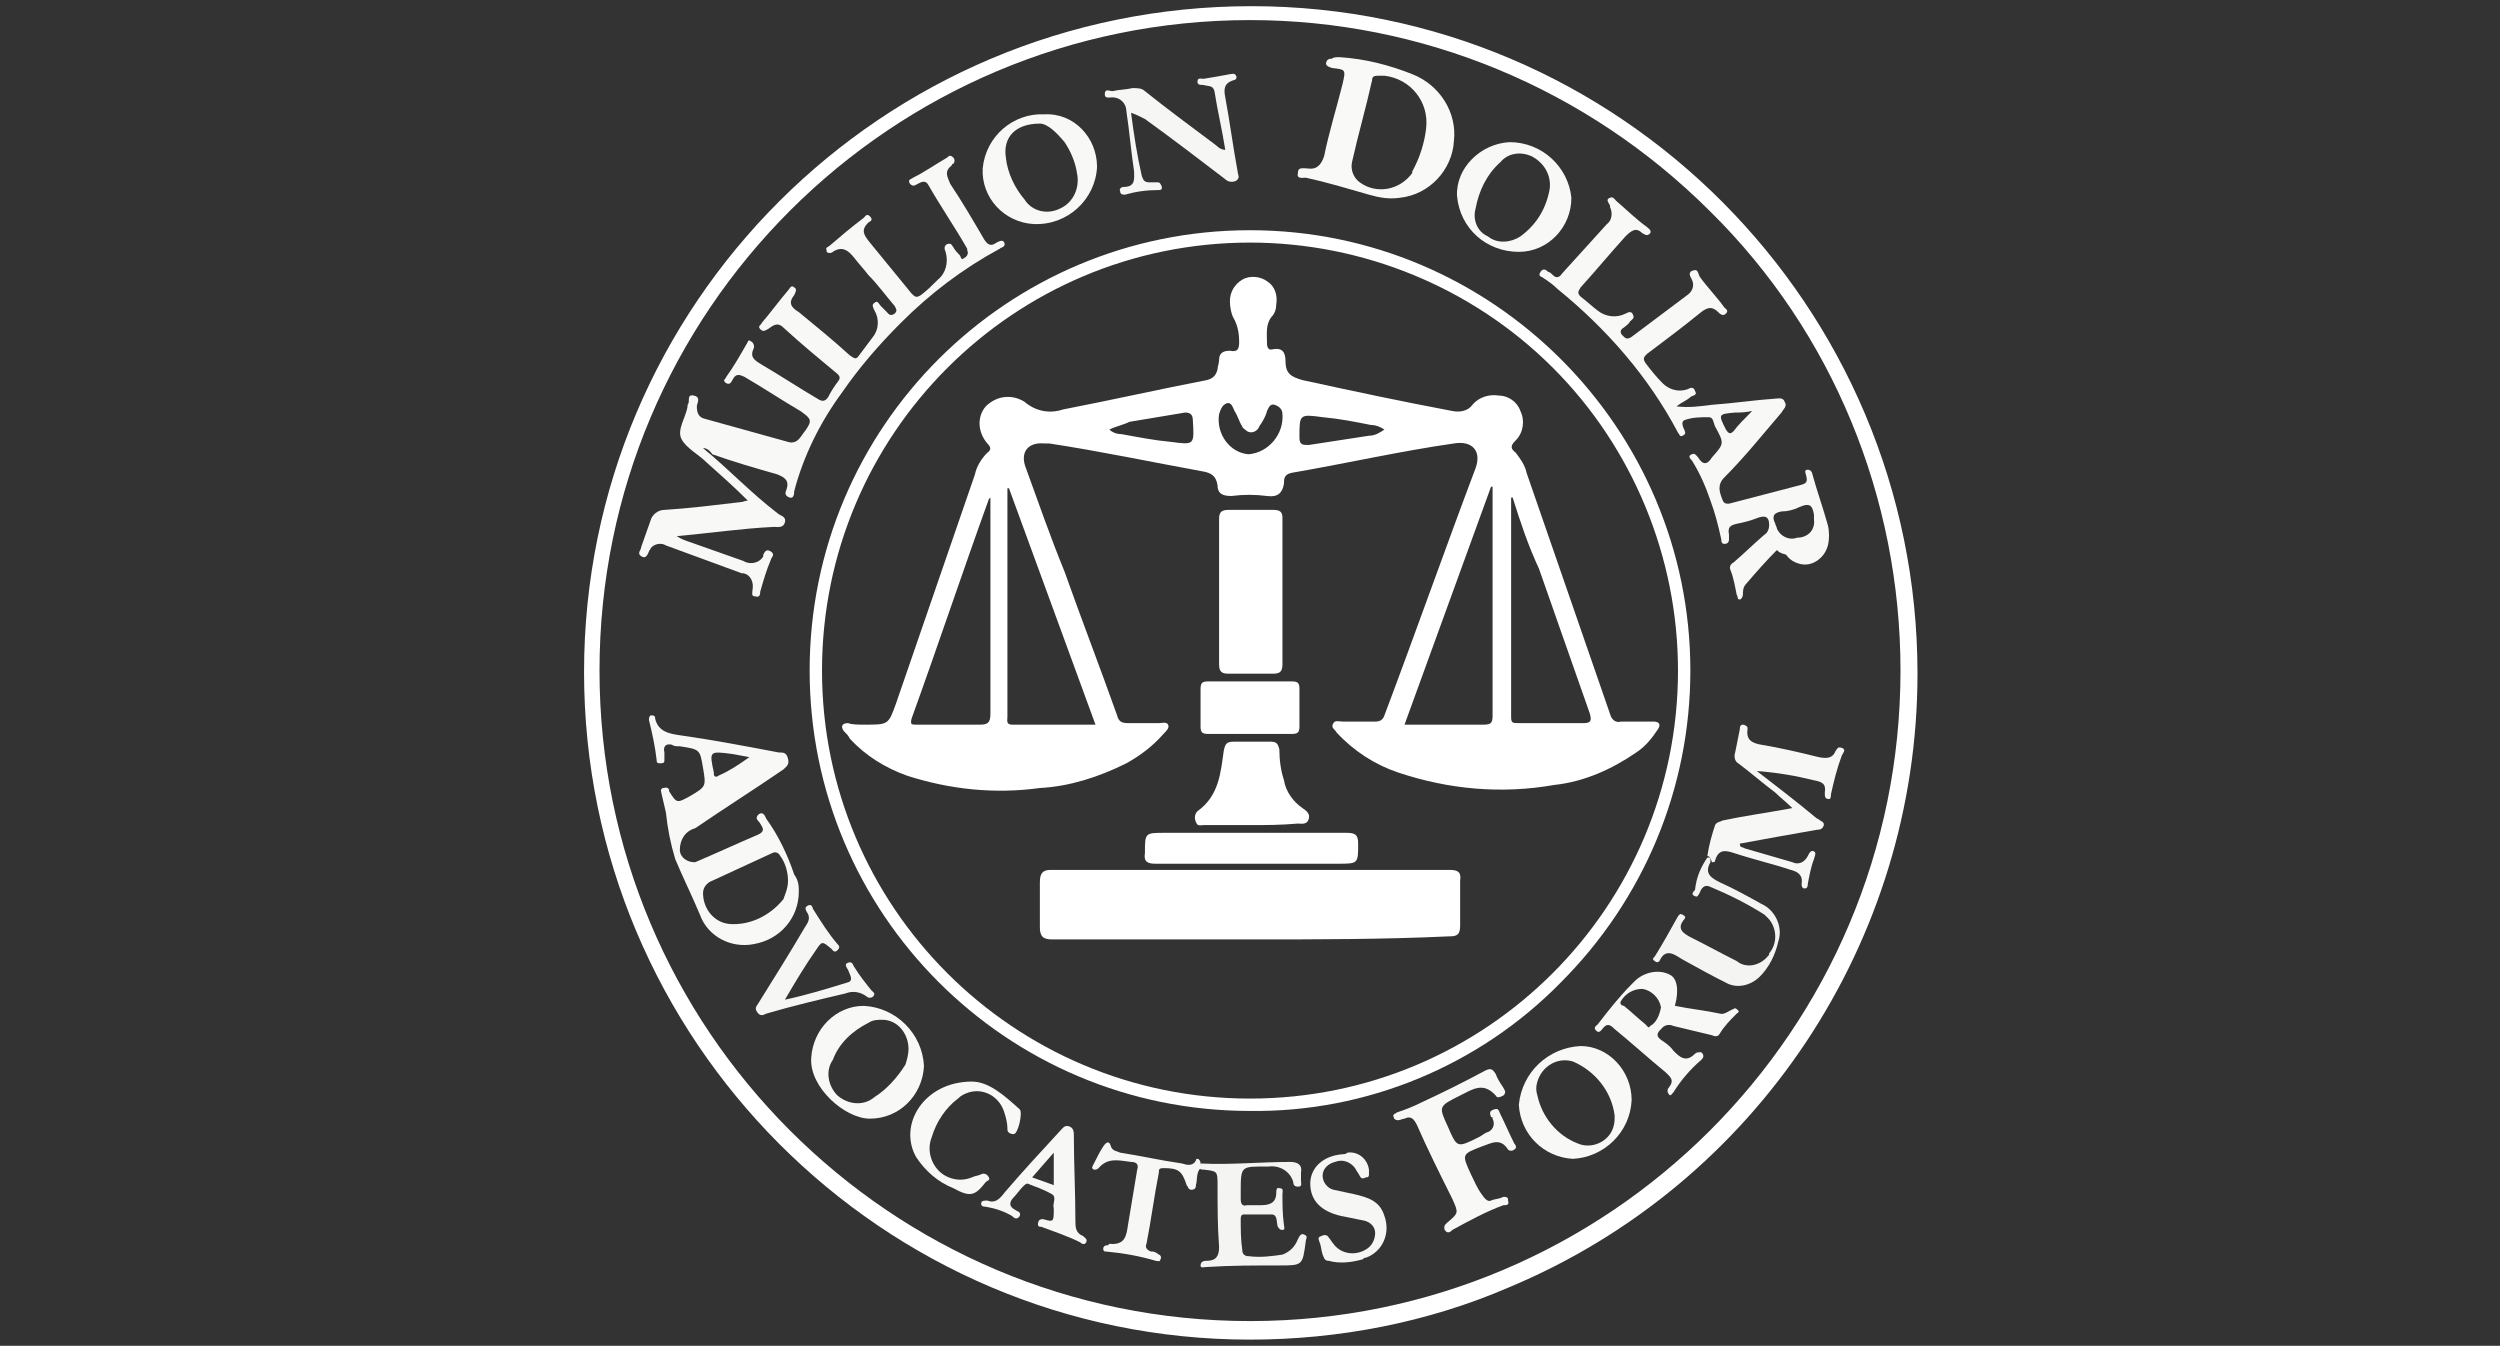
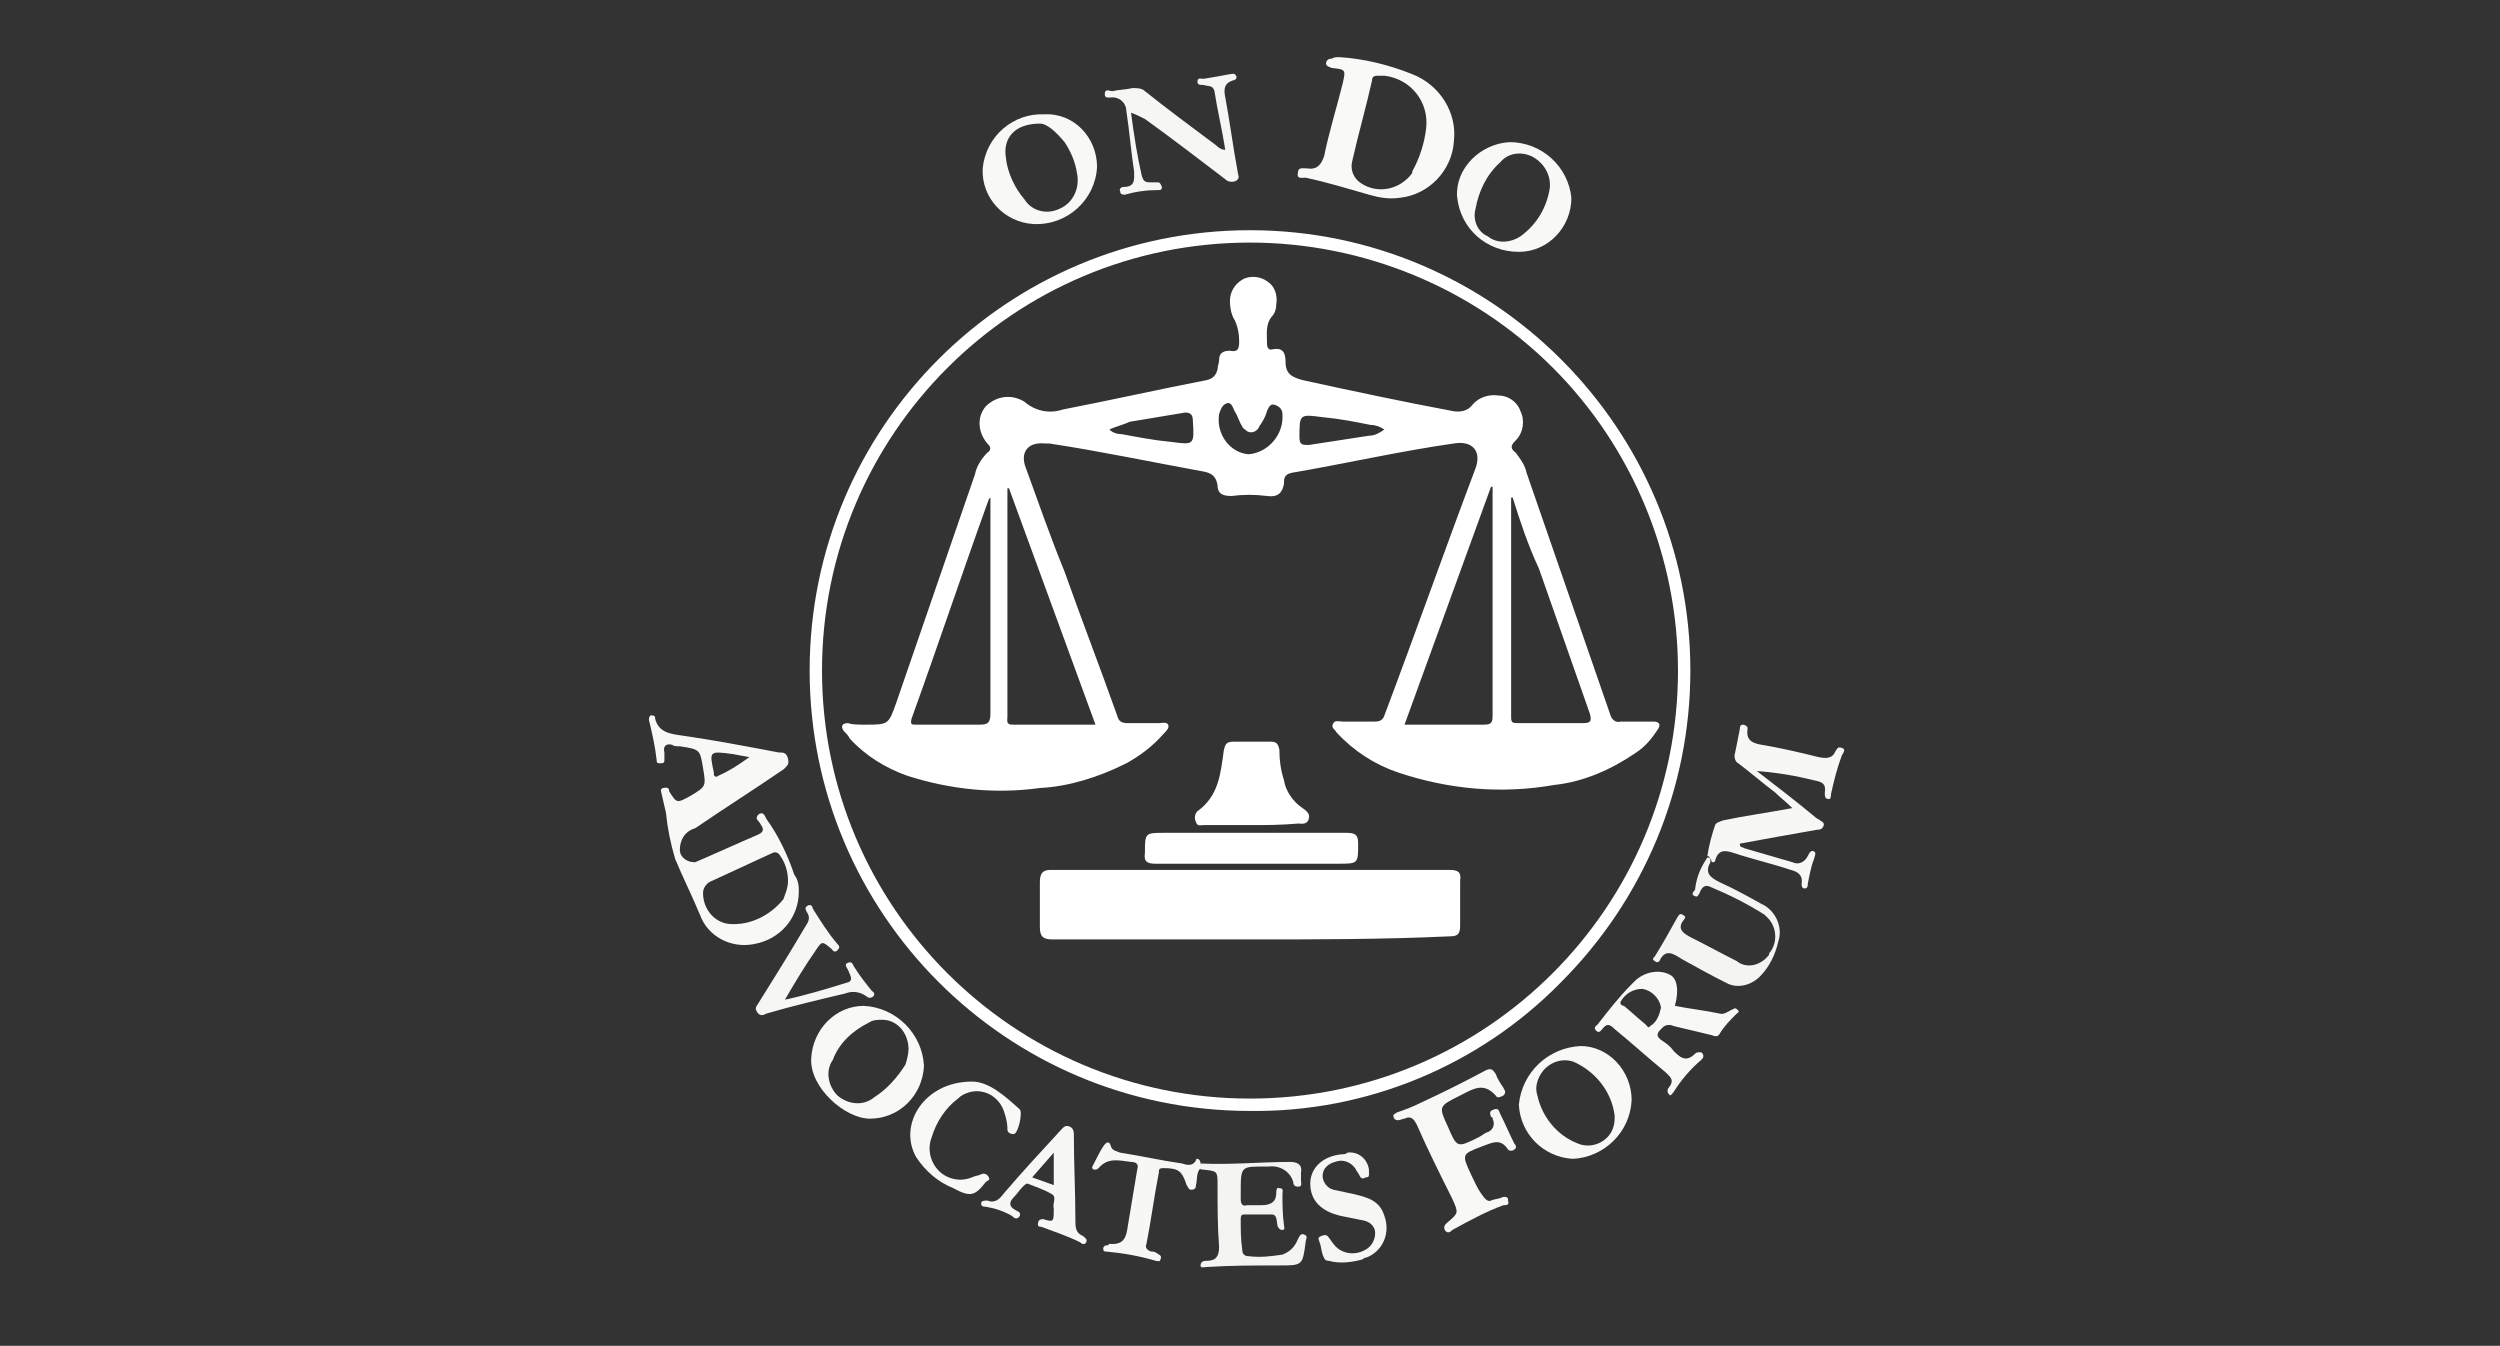
<svg xmlns="http://www.w3.org/2000/svg" version="1.1" id="Layer_1" x="0px" y="0px" width="161.8px" height="87.1px" viewBox="0 0 161.8 87.1" style="enable-background:new 0 0 161.8 87.1;" xml:space="preserve">
  <rect x="0" y="0" width="161.8" height="87.1" fill="#333333" stroke="none" />
  <style type="text/css">
	.st0{fill:#FFFFFF;}
	.st1{fill:#F8F8F6;}
	.st2{fill:#F9F9F7;}
	.st3{fill:#F7F7F5;}
	.st4{fill:#F6F6F4;}
	.st5{fill:#F4F4F2;}
</style>
  <g transform="translate(0)">
    <path class="st0" d="M80.9,71.9c-15.8,0-28.5-12.8-28.5-28.5c0-15.8,12.8-28.5,28.5-28.5s28.5,12.8,28.5,28.5   c0,7.6-3,14.8-8.4,20.2C95.7,69,88.4,72,80.9,71.9z M80.9,15.7c-15.3,0-27.7,12.4-27.7,27.7s12.4,27.7,27.7,27.7   c15.3,0,27.7-12.4,27.7-27.7c0-7.3-2.9-14.4-8.1-19.6C95.3,18.6,88.2,15.7,80.9,15.7L80.9,15.7z" />
-     <path class="st0" d="M80.9,86.7c-23.8,0-43.1-19.4-43.1-43.2S57.1,0.4,81,0.4c23.8,0,43.1,19.4,43.1,43.2c0,17.3-10.4,33-26.4,39.7   C92.4,85.6,86.6,86.7,80.9,86.7z M80.9,1.3c-23.2,0-42.1,18.8-42.1,42.1c0,23.2,18.8,42.1,42.1,42.1c23.2,0,42.1-18.8,42.1-42.1   c0-11.2-4.4-21.9-12.3-29.7C102.7,5.7,92,1.3,80.9,1.3L80.9,1.3z" />
    <path class="st0" d="M56,46.9c1.5,0,1.5,0,2-1.4c1.7-4.9,3.4-9.9,5.1-14.8c0.1-0.5,0.4-1,0.8-1.4c0.3-0.2,0.2-0.4,0-0.6   c-0.6-0.7-0.7-1.7-0.1-2.4c0.7-0.7,1.7-0.8,2.5-0.3c0.7,0.6,1.6,0.8,2.5,0.5c3.1-0.6,6.2-1.3,9.3-1.9c0.4-0.1,0.6-0.3,0.7-0.7   c0-0.2,0.1-0.4,0.1-0.6c0-0.4,0.2-0.6,0.7-0.6c0.5,0.1,0.6-0.1,0.6-0.6c0-0.5-0.1-1-0.3-1.4c-0.2-0.3-0.3-0.8-0.3-1.2   c0-0.6,0.3-1.1,0.8-1.4c0.5-0.3,1.2-0.2,1.6,0.1c0.5,0.3,0.7,0.9,0.6,1.5c0,0.3-0.1,0.6-0.3,0.8c-0.4,0.5-0.3,1.1-0.3,1.7   c0,0.3,0.1,0.5,0.4,0.4c0.6-0.1,0.8,0.2,0.8,0.8c0,0.8,0.4,1,1.1,1.2c3.2,0.7,6.5,1.4,9.7,2c0.5,0.1,1,0,1.3-0.4   c0.4-0.5,1.1-0.7,1.7-0.6c0.6,0,1.2,0.4,1.4,1c0.3,0.6,0.2,1.4-0.3,1.9c-0.3,0.3-0.4,0.5,0,0.8c0.3,0.4,0.6,0.8,0.7,1.3   c1.8,5.2,3.6,10.4,5.4,15.6c0.1,0.4,0.4,0.6,0.7,0.5c0,0,0,0,0,0c0.7,0,1.4,0,2.1,0c0.4,0,0.5,0.2,0.3,0.5   c-0.4,0.6-0.8,1.1-1.4,1.5c-1.6,1.1-3.4,1.9-5.3,2.1c-3.4,0.6-6.8,0.3-10.1-0.8c-1.5-0.5-2.9-1.4-4-2.6c-0.1-0.2-0.4-0.3-0.2-0.6   c0.1-0.2,0.4-0.1,0.6-0.1c0.7,0,1.4,0,2.1,0c0.3,0,0.5-0.1,0.6-0.4c2-5.3,3.9-10.7,5.9-16c0.4-1.1-0.2-1.8-1.4-1.6   c-3.5,0.5-7,1.3-10.5,1.9c-0.5,0.1-0.5,0.4-0.5,0.7c-0.1,0.6-0.4,0.9-1.1,0.8c-0.8-0.1-1.5-0.1-2.3,0c-0.5,0-0.9-0.1-0.9-0.7   c-0.1-0.6-0.4-0.8-1-0.9c-3.3-0.6-6.6-1.3-9.9-1.8c-0.1,0-0.2,0-0.3,0c-1.1-0.1-1.6,0.6-1.2,1.6c0.8,2.2,1.6,4.5,2.5,6.7   c1.1,3.1,2.3,6.2,3.4,9.3c0.1,0.4,0.3,0.5,0.7,0.5c0.7,0,1.3,0,2,0c0.2,0,0.5-0.1,0.6,0.1c0.1,0.2-0.1,0.4-0.3,0.6   c-0.7,0.8-1.5,1.4-2.4,1.9c-1.8,0.9-3.7,1.5-5.6,1.6c-2.9,0.4-5.8,0.1-8.6-0.8c-1.4-0.5-2.7-1.3-3.7-2.4c-0.1-0.2-0.2-0.3-0.4-0.5   c-0.2-0.3-0.1-0.5,0.3-0.5C55.1,46.9,55.6,46.9,56,46.9z M90.9,46.9c1.8,0,3.4,0,5.1,0c0.5,0,0.6-0.1,0.6-0.6c0-4.7,0-9.4,0-14   v-0.8l-0.1,0L90.9,46.9z M65.3,31.6l-0.1,0v11c0,1.3,0,2.6,0,3.8c0,0.2-0.1,0.5,0.3,0.5c1.8,0,3.5,0,5.4,0L65.3,31.6z M97.9,32.2   l-0.1,0c0,4.7,0,9.5,0,14.2c0,0.4,0.1,0.4,0.5,0.4c1.4,0,2.8,0,4.2,0c0.5,0,0.5-0.2,0.4-0.6c-1.1-3.1-2.2-6.3-3.3-9.4   C98.9,35.3,98.4,33.8,97.9,32.2L97.9,32.2z M64.1,32.2c-0.1,0.1-0.1,0.1-0.1,0.1c-1.7,4.7-3.3,9.5-5,14.2c-0.1,0.4,0,0.4,0.3,0.4   c1.4,0,2.7,0,4.1,0c0.5,0,0.7-0.1,0.7-0.7c0-4.5,0-9,0-13.4L64.1,32.2z M80.8,29.4c1.3-0.1,2.3-1.3,2.2-2.6c0-0.3-0.2-0.5-0.5-0.6   c-0.3-0.1-0.4,0.2-0.5,0.4c-0.1,0.4-0.3,0.7-0.5,1c-0.1,0.3-0.5,0.5-0.8,0.3c-0.1-0.1-0.3-0.2-0.3-0.3c-0.2-0.3-0.3-0.7-0.5-1   c-0.1-0.2-0.2-0.6-0.5-0.5c-0.3,0.1-0.4,0.4-0.5,0.7C78.7,28.1,79.6,29.3,80.8,29.4L80.8,29.4z M71.8,27.8c0.2,0.2,0.5,0.3,0.8,0.3   c1.1,0.2,2.1,0.4,3.2,0.5c1.5,0.2,1.5,0.2,1.4-1.4c0-0.4-0.2-0.5-0.5-0.5c-1.2,0.2-2.4,0.4-3.6,0.6C72.7,27.5,72.2,27.6,71.8,27.8   L71.8,27.8z M89.6,27.8c-0.3-0.2-0.6-0.3-0.9-0.3c-1-0.2-2-0.4-3.1-0.5c-1.5-0.2-1.5-0.2-1.5,1.3c0,0.5,0.2,0.5,0.6,0.5   c1.3-0.2,2.6-0.4,3.9-0.6C89,28.2,89.3,28,89.6,27.8L89.6,27.8z" />
    <path class="st0" d="M80.9,60.8c-4.3,0-8.5,0-12.8,0c-0.6,0-0.8-0.2-0.8-0.8c0-1,0-1.9,0-2.9c0-0.6,0.2-0.8,0.7-0.8   c7.9,0,15.7,0,23.6,0c0.7,0,1.5,0,2.2,0c0.5,0,0.8,0.1,0.7,0.7c0,1,0,2,0,2.9c0,0.6-0.2,0.7-0.7,0.7C89.5,60.8,85.2,60.8,80.9,60.8   z" />
-     <path class="st0" d="M78.9,38.2c0-1.5,0-3.1,0-4.6c0-0.4,0.1-0.6,0.6-0.6c1,0,2,0,2.9,0c0.4,0,0.6,0.1,0.6,0.5c0,3.2,0,6.3,0,9.5   c0,0.5-0.2,0.6-0.6,0.6c-1,0-1.9,0-2.9,0c-0.4,0-0.6-0.1-0.6-0.6C78.9,41.4,78.9,39.8,78.9,38.2z" />
    <path class="st0" d="M80.9,55.9c-2,0-4.1,0-6.1,0c-0.5,0-0.8-0.1-0.7-0.7c0-1.3,0-1.3,1.3-1.3c3.9,0,7.8,0,11.7,0   c0.6,0,0.8,0.1,0.8,0.7c0,1.3,0,1.3-1.3,1.3L80.9,55.9z" />
    <path class="st0" d="M81,53.4c-1,0-2.1,0-3.1,0c-0.2,0-0.4,0.1-0.5-0.2c-0.1-0.2-0.1-0.5,0.1-0.7c1.4-1,1.5-2.5,1.7-3.9   c0.1-0.5,0.2-0.6,0.7-0.6c0.8,0,1.5,0,2.3,0c0.4,0,0.5,0.1,0.6,0.5c0,0.7,0.1,1.4,0.3,2c0.1,0.7,0.6,1.4,1.2,1.8   c0.3,0.2,0.5,0.4,0.4,0.7c-0.1,0.4-0.5,0.3-0.7,0.3C82.9,53.4,81.9,53.4,81,53.4z" />
-     <path class="st0" d="M80.9,44.1c0.9,0,1.8,0,2.7,0c0.4,0,0.5,0.1,0.5,0.5c0,0.8,0,1.6,0,2.4c0,0.4-0.1,0.5-0.5,0.5   c-1.8,0-3.6,0-5.4,0c-0.4,0-0.5-0.1-0.5-0.5c0-0.8,0-1.6,0-2.4c0-0.4,0.1-0.5,0.5-0.5C79.2,44.1,80,44.1,80.9,44.1z" />
-     <path class="st1" d="M45.5,29c1.7,1.4,3.1,2.9,4.8,4.2c0.2,0.2,0.6,0.2,0.5,0.6c-0.1,0.4-0.5,0.3-0.7,0.3c-2.1,0.1-4.1,0.4-6.3,0.6   c0.3,0.2,0.6,0.3,0.9,0.4c1.1,0.4,2.3,0.8,3.4,1.2c0.5,0.3,1.1,0.1,1.3-0.3c0,0,0-0.1,0-0.1c0.1-0.2,0.2-0.4,0.5-0.2   c0.3,0.2,0,0.4,0,0.5c-0.3,0.7-0.5,1.4-0.7,2.1c0,0.1,0,0.4-0.3,0.3c-0.3,0-0.2-0.2-0.2-0.4c0.1-0.5-0.1-1-0.6-1.1c0,0-0.1,0-0.1,0   c-1.6-0.6-3.3-1.2-4.9-1.8c-0.3-0.2-0.8-0.1-1,0.2c0,0.1-0.1,0.1-0.1,0.2c-0.1,0.2-0.2,0.5-0.5,0.3c-0.3-0.2,0-0.4,0-0.6   c0.2-0.6,0.4-1.1,0.6-1.7c0.1-0.4,0.5-0.7,0.9-0.7c1.6-0.1,3.2-0.3,4.9-0.5c0.2,0,0.3-0.1,0.5-0.1c-0.9-0.9-1.8-1.7-2.7-2.5   c-0.5-0.5-1.3-0.9-1.6-1.5c-0.3-0.6,0.3-1.4,0.4-2.1c0,0,0,0,0-0.1c0.2-0.2-0.1-0.7,0.4-0.6c0.5,0.1,0.2,0.5,0.2,0.7   c0,0.4,0.1,0.7,0.5,0.8c1.8,0.5,3.6,1,5.4,1.5c0.3,0.1,0.6,0,0.8-0.3c0,0,0,0,0,0c0.1-0.1,0.2-0.3,0.3-0.4c0.5-0.7,0.4-0.8-0.3-1.3   c-1.2-0.7-2.4-1.5-3.6-2.2c-0.4-0.2-0.6-0.2-0.8,0.2c-0.1,0.2-0.2,0.3-0.4,0.2c-0.3-0.2,0-0.3,0-0.4c0.5-0.7,0.9-1.4,1.3-2.1   c0.1-0.1,0.1-0.4,0.3-0.2c0.1,0,0.2,0.2,0.2,0.3c0,0,0,0.1,0,0.1c-0.3,0.6,0,0.8,0.5,1.1c1.2,0.7,2.4,1.5,3.6,2.2   c0.3,0.2,0.5,0.2,0.7-0.1c0.2-0.4,0.4-0.7,0.7-1.1c0.1-0.2,0-0.3-0.1-0.4c-1.2-1-2.3-1.9-3.5-3c-0.4-0.4-0.7-0.1-1,0.1   c-0.2,0.1-0.3,0.2-0.5,0s0.1-0.3,0.1-0.4c0.6-0.7,1.1-1.4,1.7-2.1c0.1-0.1,0.2-0.4,0.4-0.2c0.2,0.1,0.1,0.3,0,0.5   c-0.4,0.5-0.2,0.8,0.3,1.1c1.1,0.9,2.2,1.8,3.3,2.8c0.3,0.2,0.4,0.3,0.6,0c0.3-0.4,0.6-0.8,0.9-1.2c0.4-0.5,0.4-1.2,0.1-1.7   c-0.1-0.2-0.2-0.4,0-0.5c0.2-0.2,0.3,0.1,0.4,0.2c0.1,0.1,0.3,0.3,0.4,0.4c0.1,0.1,0.2,0.3,0.5,0.1c0.2-0.2,0.1-0.3,0-0.5   c-0.6-0.7-1.1-1.4-1.7-2c-0.3-0.4-0.6-0.7-0.9-1.1c-0.4-0.5-0.8-0.8-1.4-0.4c-0.1,0.1-0.3,0.1-0.4,0c0,0,0-0.1,0-0.1   c-0.1-0.2,0.1-0.2,0.2-0.3c0.7-0.6,1.4-1.2,2.2-1.8c0.1-0.1,0.2-0.3,0.4-0.1c0.2,0.2,0.1,0.3-0.1,0.4c-0.5,0.5-0.3,0.8,0.1,1.3   c0.9,1.1,1.8,2.2,2.7,3.3c0.2,0.2,0.3,0.3,0.6,0.1c0.4-0.3,0.7-0.6,1.1-1c0.5-0.4,0.7-1.1,0.5-1.8c-0.1-0.2-0.1-0.4,0.1-0.5   c0.3-0.1,0.3,0.1,0.4,0.2c0.1,0.2,0.3,0.4,0.4,0.5c0.1,0.1,0.1,0.4,0.3,0.2c0.2-0.1,0.3-0.3,0.2-0.5c0,0,0,0,0,0c0,0,0-0.1,0-0.1   c-0.8-1.4-1.7-2.7-2.5-4.1c-0.2-0.4-0.5-0.2-0.7-0.1c-0.2,0.1-0.3,0.2-0.5,0c-0.2-0.3,0.1-0.3,0.2-0.4c0.8-0.4,1.5-0.9,2.2-1.3   c0.1-0.1,0.2-0.2,0.4,0c0.1,0.1,0.1,0.3,0,0.4c0,0-0.1,0-0.1,0.1c-0.5,0.4-0.3,0.7-0.1,1.2c0.8,1.2,1.5,2.4,2.2,3.6   c0.2,0.3,0.4,0.5,0.8,0.2c0.2-0.1,0.4-0.2,0.5,0c0.1,0.3-0.2,0.3-0.3,0.4c-2.4,1.3-4.5,2.9-6.4,4.8c-1.4,1.4-2.7,2.9-3.8,4.5   c-1.4,1.9-2.5,4.1-3.1,6.4c0,0.1,0,0.5-0.3,0.4c-0.3-0.1-0.3-0.3-0.2-0.5c0.2-0.6-0.1-0.8-0.6-1c-1.4-0.4-2.8-0.8-4.2-1.3   C45.9,29.1,45.7,29,45.5,29z" />
-     <path class="st1" d="M115,35.6c-0.7,0.7-1.4,1.5-2,2.2c-0.2,0.2-0.2,0.5-0.2,0.7c0,0.1-0.1,0.3-0.2,0.3c-0.2,0-0.1-0.2-0.2-0.3   c-0.1-0.5-0.2-1.1-0.4-1.6c-0.1-0.2,0-0.4,0.2-0.5c0.7-0.6,1.3-1.2,2-1.8c0.2-0.1,0.3-0.4,0.3-0.6c0-0.4-0.1-0.7-0.7-0.5   c-0.5,0.2-0.9,0.3-1.4,0.4c-0.4,0.1-0.6,0.2-0.5,0.7c0,0.1,0,0.2,0,0.3c0,0.2-0.1,0.3-0.3,0.3c-0.2,0-0.2-0.2-0.2-0.3   c-0.2-0.9-0.4-1.7-0.7-2.5c-0.3-0.9-0.7-1.8-1.2-2.6c-0.1-0.1-0.3-0.3,0-0.4c0.2-0.1,0.3,0.1,0.4,0.2c0.3,0.5,0.6,0.5,0.9,0   c0.8-0.9,0.8-0.9,0.2-2c-0.1-0.2-0.1-0.6-0.4-0.6c-0.5,0-1.1,0-1.6,0.2c-0.2,0.1-0.1,0.4,0,0.6c0.1,0.2,0.1,0.3-0.1,0.4   c-0.2,0.1-0.2-0.1-0.3-0.2c-1.9-3.6-4.6-6.7-7.8-9.3c-0.3-0.3-0.6-0.5-0.9-0.7c-0.1-0.1-0.4-0.1-0.2-0.4c0.2-0.3,0.4-0.1,0.5,0   c0.1,0,0.2,0.1,0.3,0.2c0.2,0.2,0.4,0.2,0.6-0.1c1-1.1,1.9-2.1,2.9-3.2c0.3-0.2,0.4-0.7,0.2-1.1c0,0,0,0,0-0.1   c-0.1-0.2-0.3-0.4,0-0.5c0.2-0.1,0.3,0.1,0.4,0.2c0.7,0.6,1.3,1.2,2,1.7c0.1,0.1,0.3,0.2,0.2,0.4c-0.2,0.2-0.3,0.1-0.5,0   c-0.4-0.4-0.7-0.2-1.1,0.2c-1,1.1-1.9,2.2-2.9,3.3c-0.2,0.3-0.2,0.4,0,0.6c0.4,0.3,0.7,0.6,1.1,0.9c0.5,0.4,1.2,0.5,1.8,0.2   c0.2-0.1,0.4-0.2,0.5,0.1c0.1,0.2-0.1,0.3-0.2,0.4c-0.1,0.2-0.3,0.3-0.4,0.4c-0.2,0.1-0.3,0.3-0.1,0.5c0.2,0.2,0.3,0.3,0.6,0.1   c1.2-0.9,2.4-1.8,3.6-2.7c0.3-0.2,0.5-0.6,0.3-1c0,0,0,0,0,0c-0.1-0.2-0.3-0.5,0.1-0.6c0.3-0.1,0.3,0.2,0.4,0.4   c0.5,0.7,1.1,1.3,1.6,2c0.1,0.1,0.3,0.2,0.1,0.4c-0.2,0.2-0.4,0-0.5-0.1c-0.4-0.4-0.7-0.3-1.1,0c-1.1,0.9-2.3,1.8-3.5,2.7   c-0.2,0.2-0.3,0.3-0.1,0.6c0.3,0.4,0.7,0.9,1.1,1.3c0.4,0.4,1,0.6,1.6,0.4c0.2-0.1,0.4-0.2,0.5,0.1c0.2,0.3-0.2,0.3-0.3,0.4   c-0.2,0.2-0.5,0.3-0.9,0.6c0.8,0.1,1.5,0,2.3-0.1c1.4-0.1,2.7-0.3,4.1-0.4c0.2,0,0.5-0.1,0.6,0.2c0.2,0.3-0.1,0.5-0.2,0.7   c-1.2,1.4-2.4,2.9-3.7,4.2c-0.5,0.5-0.3,1-0.1,1.5c0.1,0.2,0.2,0.2,0.4,0.2c1.5-0.4,3.1-0.8,4.6-1.2c0.4-0.1,0.5-0.2,0.4-0.6   c0-0.1-0.2-0.4,0.1-0.4c0.2,0,0.3,0.2,0.3,0.3c0.3,1.1,0.7,2.2,1,3.3c0.1,0.4,0.1,0.9,0,1.3c-0.2,0.8-1,1.4-1.8,1.2   c-0.4-0.1-0.7-0.3-0.9-0.6C115.2,35.8,115.1,35.7,115,35.6z M117.4,33.6c0-0.1,0-0.2,0-0.3c-0.1-0.5-0.2-0.8-0.9-0.5   c-0.4,0.2-0.8,0.3-1.2,0.3c-0.6,0.1-0.6,0.4-0.4,0.8c0,0.1,0.1,0.2,0.1,0.3c0.2,0.5,0.8,0.8,1.3,0.6   C117,34.8,117.5,34.3,117.4,33.6z M113.4,26.6c-0.5,0.1-0.8,0.1-1.1,0.1c-1.1,0.1-1.1,0.1-0.6,1.1c0.2,0.3,0.3,0.3,0.5,0.1   C112.5,27.5,112.9,27.1,113.4,26.6L113.4,26.6z" />
    <path class="st1" d="M51.7,57.7c0,1.7-1.2,3.1-2.9,3.4c-1.5,0.3-3-0.5-3.5-1.9c-0.5-1.2-1.1-2.4-1.6-3.6c-0.3-1-0.5-2-0.6-3   c-0.1-0.4-0.2-0.9-0.3-1.3c0-0.1-0.1-0.2,0.1-0.3c0.1,0,0.3-0.1,0.4,0.1c0,0,0,0,0,0.1c0.5,0.8,0.5,0.8,1.4,0.3   c1-0.6,1-0.6,0.8-1.8c-0.2-1.2-0.2-1.2-1.5-1.4c-0.2,0-0.4,0-0.5-0.1c-0.4-0.1-0.6,0.1-0.5,0.5c0,0.2,0,0.3,0,0.5   c0,0.2-0.1,0.2-0.3,0.2c-0.2,0-0.2-0.1-0.2-0.2c-0.1-0.9-0.3-1.8-0.5-2.6c0-0.1,0-0.2,0.1-0.3c0.2,0,0.3,0,0.3,0.2   c0.2,0.9,1,1,1.7,1.1c2.1,0.3,4.2,0.7,6.3,1.1c0.3,0,0.5,0,0.6,0.4c0.1,0.4-0.1,0.5-0.3,0.7c-1.9,1.3-3.8,2.5-5.7,3.8   C44.3,53.8,44,54.4,44,55c0,0.5,0.5,0.8,0.9,0.8c0,0,0.1,0,0.1,0c1.4-0.6,2.7-1.2,4.1-1.8c0.4-0.2,0.3-0.4,0.1-0.7   c-0.1-0.2-0.4-0.3-0.1-0.6c0.3-0.2,0.4,0.1,0.5,0.3c0.8,1.1,1.4,2.4,1.8,3.6C51.7,57,51.7,57.4,51.7,57.7z M51,57   c0-0.6-0.2-1.2-0.5-1.6c-0.1-0.2-0.3-0.3-0.5-0.2c0,0,0,0,0,0c-1.3,0.6-2.6,1.2-3.9,1.8c-0.3,0.1-0.6,0.4-0.6,0.8   c0,1,0.7,1.9,1.7,2c1.3,0.1,2.6-0.5,3.5-1.6C50.8,57.9,51,57.5,51,57z M48.5,49l-1.1-0.2c-1.5-0.2-1.5-0.2-1.2,1.2c0,0,0,0.1,0,0.1   c0,0.2,0.2,0.2,0.3,0.1C47.2,49.9,47.8,49.5,48.5,49L48.5,49z" />
    <path class="st2" d="M86.7,3.7c1.6,0.1,3.2,0.5,4.7,1.1c1.8,0.7,2.9,2.5,2.7,4.3c-0.1,1.9-1.6,3.5-3.5,3.7c-0.7,0.1-1.3,0-2-0.2   c-1.4-0.4-2.7-0.8-4.1-1.1c-0.2,0-0.6,0.1-0.5-0.3c0-0.4,0.3-0.3,0.6-0.3c0.6,0.1,0.9-0.2,1.1-0.8C86,8.6,86.5,7,86.9,5.4   c0.2-0.9,0.2-0.9-0.7-1c-0.3-0.1-0.5-0.2-0.3-0.5c0.1-0.1,0.2-0.1,0.3-0.1C86.3,3.7,86.5,3.7,86.7,3.7z M92.3,8.3   c0.2-1.7-1-3.2-2.7-3.4c-0.1,0-0.2,0-0.3,0c-0.3,0-0.5,0-0.5,0.3c-0.4,1.8-0.9,3.5-1.3,5.3c-0.1,0.5,0.1,1,0.5,1.3   c1.1,0.8,2.6,0.5,3.4-0.6c0,0,0,0,0-0.1C91.9,10.2,92.2,9.2,92.3,8.3z" />
    <path class="st3" d="M110.5,55.4c0.1-0.7,0.3-1.4,0.5-2c0.1-0.2,0.3-0.2,0.5-0.3c1.4-0.3,2.9-0.5,4.5-0.8c-0.4-0.4-0.8-0.7-1.1-1   c-0.8-0.6-1.6-1.3-2.4-1.9c-0.2-0.1-0.3-0.4-0.2-0.7c0.1-0.5,0.2-1,0.3-1.5c0-0.1,0-0.3,0.2-0.3c0.1,0,0.3,0.1,0.3,0.2   c0,0,0,0.1,0,0.1c-0.1,0.7,0.3,0.9,0.9,1c1.2,0.2,2.5,0.5,3.7,0.8c0.5,0.1,0.9,0.1,1.1-0.4c0.1-0.1,0.1-0.3,0.4-0.2   c0.3,0.1,0.1,0.3,0,0.5c-0.3,0.8-0.5,1.6-0.7,2.5c0,0.1,0,0.4-0.2,0.3c-0.2,0-0.2-0.2-0.2-0.4c0.1-0.6-0.2-0.7-0.7-0.8   c-1.2-0.3-2.4-0.5-3.7-0.6c1.3,1,2.6,2,3.8,3c0.1,0.1,0.2,0.1,0.3,0.2c0.2,0.1,0.3,0.2,0.2,0.4s-0.3,0.2-0.4,0.2   c-1.7,0.3-3.4,0.6-5,0.9c0,0.3,0.2,0.2,0.3,0.3c1,0.3,2.1,0.6,3.1,0.9c0.4,0.2,0.8,0,1-0.4c0,0,0,0,0,0c0.1-0.2,0.2-0.4,0.4-0.3   s0,0.4,0,0.5c-0.2,0.5-0.3,1.1-0.4,1.6c0,0.1,0,0.3-0.2,0.3c-0.2,0-0.2-0.2-0.2-0.3c0.1-0.6-0.3-0.8-0.7-0.9   c-1.2-0.4-2.5-0.7-3.7-1.1c-0.6-0.2-1-0.2-1.2,0.5c0,0.1-0.1,0.1-0.2,0.1C110.7,55.5,110.6,55.4,110.5,55.4z" />
    <path class="st1" d="M96.5,77.7c0.2-0.1,0.5-0.1,0.7-0.2c0.2-0.1,0.4,0,0.4,0.1c0,0,0,0.1,0,0.1c0.1,0.3-0.1,0.3-0.3,0.3   c-1.1,0.4-2.2,1-3.3,1.6c-0.1,0.1-0.3,0.3-0.5,0c-0.1-0.3,0.1-0.4,0.2-0.5c0.7-0.6,0.7-0.6,0.3-1.5c-0.8-1.6-1.6-3.2-2.3-4.8   c-0.2-0.4-0.4-0.6-0.8-0.4c-0.1,0-0.3,0.1-0.4,0.1c-0.2,0-0.3-0.1-0.3-0.2c-0.1-0.2,0.1-0.2,0.2-0.3c0.6-0.2,1.1-0.4,1.7-0.7   c1.3-0.6,2.7-1.3,4-2c0.4-0.2,0.5-0.1,0.7,0.2c0.1,0.3,0.3,0.6,0.5,0.9c0.1,0.2,0.2,0.3,0,0.5c-0.2,0.1-0.4,0.2-0.5,0   c-0.8-0.9-1.5-0.4-2.3,0c-1.4,0.7-1.4,0.7-0.8,2c0.6,1.4,0.6,1.4,2,0.7c0.2-0.1,0.3-0.2,0.5-0.3c0.4-0.1,0.6-0.5,0.4-0.9   c0-0.1,0-0.1-0.1-0.1c-0.1-0.3-0.1-0.4,0.2-0.5s0.3,0.1,0.4,0.3c0.3,0.6,0.6,1.3,0.9,1.9c0.1,0.1,0.2,0.3,0,0.4   c-0.1,0.1-0.3,0.1-0.4,0c0,0,0,0,0,0c-0.5-0.8-1.1-0.4-1.7-0.2c-1.3,0.5-1.3,0.5-0.7,1.8c0.2,0.4,0.4,0.9,0.7,1.3   C96.1,77.6,96.3,77.8,96.5,77.7z" />
    <path class="st1" d="M108.4,65.1c1,0.2,2,0.3,2.9,0.5c0.3,0.1,0.6-0.2,0.9-0.3c0.1-0.1,0.2,0,0.3,0.1c0.1,0.1-0.1,0.2-0.1,0.2   c-0.4,0.4-0.8,0.8-1.1,1.3c-0.1,0.2-0.3,0.2-0.5,0.1c-0.8-0.2-1.7-0.4-2.5-0.6c-0.2-0.1-0.5-0.1-0.7,0.1c-0.3,0.3-0.5,0.5-0.1,0.8   c0.3,0.2,0.6,0.4,0.8,0.7c0.4,0.4,0.8,0.8,1.4,0.2c0.1-0.1,0.2-0.1,0.4-0.1c0,0,0,0,0.1,0.1c0.1,0.2,0,0.3-0.1,0.4   c-0.7,0.6-1.3,1.3-1.8,2.1c-0.1,0.1-0.2,0.3-0.3,0.1c-0.1-0.1-0.1-0.3,0-0.4c0,0,0,0,0,0c0.4-0.5,0.1-0.7-0.2-1   c-1.1-0.9-2.2-1.9-3.3-2.8c-0.3-0.3-0.5-0.4-0.8,0c-0.1,0.1-0.2,0.3-0.4,0.1c-0.2-0.2,0-0.3,0.1-0.4c0.7-0.9,1.4-1.8,2.2-2.6   c0.1-0.1,0.1-0.1,0.2-0.2c0.6-0.6,1.6-0.8,2.3-0.4C108.5,63.3,108.7,64,108.4,65.1z M107.5,65.2c-0.1-0.6-0.6-1.1-1.2-1.2   c-0.6,0-1.1,0.3-1.4,0.8c-0.1,0.2,0.1,0.3,0.2,0.3c0.5,0.4,0.9,0.8,1.4,1.2c0.1,0.1,0.2,0.3,0.3,0.1   C107.2,66.2,107.4,65.7,107.5,65.2z" />
    <path class="st1" d="M52.5,68.5c0.1-1.9,1.6-3.4,3.4-3.4c2.1,0.1,3.8,1.8,3.9,3.9c-0.1,1.9-1.6,3.4-3.5,3.4   C54.7,72.4,52.4,70.4,52.5,68.5z M58.8,67.9c0-1-0.7-1.9-1.7-1.9c-0.3,0-0.6,0-0.9,0.2c-1,0.5-1.9,1.3-2.3,2.4   c-0.5,0.7-0.3,1.7,0.3,2.3c0.7,0.6,1.7,0.7,2.4,0.1c0.8-0.5,1.5-1.3,2-2.1C58.7,68.6,58.8,68.2,58.8,67.9z" />
    <path class="st1" d="M97.7,9.2c2.1,0,3.8,1.6,4,3.6c0,1.9-1.5,3.5-3.4,3.5c-2.1,0-3.8-1.5-4-3.6C94.2,10.9,95.8,9.3,97.7,9.2z    M100.3,12.2c0.1-0.9-0.4-1.7-1.2-2.1c-0.7-0.3-1.5-0.2-2,0.4c-0.9,0.8-1.4,1.9-1.6,3c-0.2,0.7,0.1,1.5,0.8,1.8   c0.6,0.5,1.5,0.4,2.1,0C99.5,14.5,100.1,13.4,100.3,12.2L100.3,12.2z" />
    <path class="st1" d="M105.6,71.2c-0.1,2.1-1.8,3.7-3.8,3.8c-1.9-0.1-3.4-1.6-3.5-3.5c0.2-2.1,1.9-3.7,4-3.8   C104.1,67.7,105.6,69.3,105.6,71.2z M104.5,72.2c-0.2-1.6-1.3-2.9-2.7-3.5c-1-0.3-2,0.3-2.3,1.3c-0.1,0.3-0.1,0.6,0,0.9   c0.3,1.4,1.3,2.6,2.6,3.1c0.9,0.4,2-0.1,2.3-1C104.5,72.7,104.5,72.5,104.5,72.2L104.5,72.2z" />
    <path class="st1" d="M71,10.8c-0.1,2.1-1.9,3.8-4.1,3.7c-1.9-0.1-3.4-1.7-3.3-3.6c0.2-2.1,2-3.6,4-3.5C69.5,7.3,71,8.9,71,10.8   C71,10.8,71,10.8,71,10.8z M67.3,8c-1.6,0-2.4,0.9-2.2,2.2c0.1,1,0.6,2,1.2,2.7c0.5,0.8,1.5,1,2.3,0.6c0.9-0.4,1.3-1.4,1.1-2.3   c-0.1-0.7-0.4-1.4-0.8-2C68.4,8.6,67.8,8,67.3,8z" />
    <path class="st4" d="M73.2,7.3c0.2,1.5,0.4,2.8,0.7,4.1c0.1,0.3,0.2,0.4,0.5,0.4c0.2,0,0.3,0,0.5,0c0.2,0,0.2,0.1,0.3,0.3   c0,0.2-0.1,0.2-0.2,0.2c-0.8,0-1.5,0.1-2.2,0.3c-0.1,0-0.3,0-0.3-0.2c-0.1-0.2,0.1-0.3,0.2-0.3c0.8,0,0.7-0.5,0.7-1   c-0.2-1.3-0.3-2.6-0.5-3.9c0-0.5-0.4-0.9-0.9-0.9c-0.2,0-0.5,0.1-0.5-0.2c0-0.4,0.3-0.2,0.5-0.2c0.4-0.1,0.9-0.1,1.3-0.2   c0.3,0,0.6,0,0.8,0.2c1.5,1.2,3,2.3,4.6,3.5c0.2,0.2,0.4,0.3,0.6,0.3c-0.2-1.3-0.5-2.5-0.7-3.8c-0.1-0.4-0.4-0.3-0.7-0.4   c-0.2,0-0.4,0-0.4-0.2c0-0.3,0.2-0.2,0.4-0.2c0.6-0.1,1.2-0.2,1.7-0.3c0.1,0,0.3-0.1,0.4,0.1c0.1,0.2-0.1,0.3-0.2,0.3   c-0.6,0.2-0.6,0.6-0.5,1.1c0.3,1.6,0.5,3.2,0.8,4.8c0,0.2,0.2,0.4-0.1,0.6c-0.2,0.1-0.5,0.1-0.7-0.1c-1.7-1.3-3.4-2.6-5.2-3.9   C73.7,7.5,73.5,7.4,73.2,7.3z" />
    <path class="st5" d="M77.7,75.3c1.9,0.1,3.9-0.1,5.8-0.1c0.5,0,0.8,0.2,0.7,0.7c0,0.2,0,0.4,0,0.5c0,0.2,0.1,0.4-0.2,0.4   c-0.2,0-0.3-0.1-0.3-0.3c-0.2-0.7-0.9-1.1-1.6-1c-1.8,0-1.8-0.1-1.8,1.7c0,0.1,0,0.3,0,0.4c0,0.3,0.1,0.5,0.4,0.4   c0.3,0,0.6,0,0.9,0c0.5,0,1-0.1,1-0.8c0-0.1,0-0.4,0.2-0.3c0.3,0,0.2,0.2,0.2,0.4c0,0.6,0,1.3,0.1,2c0,0.1,0.1,0.3-0.1,0.3   c-0.2,0-0.2-0.1-0.3-0.2c-0.1-0.3,0-0.8-0.4-0.8c-0.6,0-1.2,0-1.8,0c-0.2,0-0.2,0.2-0.2,0.3c0,0.7,0,1.3,0.1,2   c0,0.3,0.2,0.4,0.4,0.4c0.8,0.1,1.5,0,2.2-0.1c0.5-0.2,0.8-0.5,1-1c0.1-0.2,0.2-0.4,0.4-0.3c0.3,0.1,0.1,0.3,0.1,0.5   c-0.2,1.5-0.2,1.5-1.7,1.5c-1.6,0-3.1,0-4.7,0.1c-0.2,0-0.4,0.1-0.4-0.1c0-0.3,0.3-0.3,0.4-0.3c0.6,0,0.8-0.3,0.8-0.9   c-0.1-1.3-0.1-2.6-0.1-4c0-0.9,0-0.9-0.9-1c-0.1,0-0.2,0-0.3-0.1L77.7,75.3z" />
    <path class="st5" d="M110.5,55.5c0.1,0,0.2,0,0.2,0.1c0,0.1,0,0.1,0,0.2c-0.4,0.7,0,1,0.6,1.3c0.9,0.4,1.8,0.9,2.7,1.4   c0.9,0.4,1.4,1.5,1.1,2.4c-0.2,0.9-0.6,1.7-1.2,2.3c-0.6,0.6-1.5,0.8-2.2,0.4c-1-0.5-1.9-1-2.8-1.5c-0.5-0.3-1.1-0.8-1.5,0.1   c-0.1,0.1-0.2,0.1-0.3,0c-0.2-0.1-0.1-0.2,0-0.3c0.5-0.8,1-1.7,1.5-2.6c0.1-0.1,0.1-0.2,0.3-0.1c0.2,0.1,0.2,0.2,0.1,0.3   c-0.5,0.6-0.1,0.9,0.5,1.2c1,0.5,1.9,1,2.9,1.5c0.6,0.5,1.5,0.3,2-0.3c0.1-0.1,0.1-0.1,0.1-0.2c0.6-0.7,0.5-1.8-0.2-2.4   c0,0-0.1-0.1-0.1-0.1c-1.1-0.7-2.3-1.3-3.5-1.8c-0.4-0.2-0.6,0.1-0.7,0.4c-0.1,0.1-0.1,0.3-0.3,0.2c-0.3-0.1-0.1-0.3,0-0.4   C109.8,56.7,110.1,56.1,110.5,55.5z" />
    <path class="st3" d="M68.2,78.2c-0.1-0.3,0.2-0.7-0.1-0.9c-0.5-0.3-1.1-0.5-1.6-0.7c-0.1,0-0.2,0.1-0.3,0.2   c-0.2,0.2-0.4,0.5-0.6,0.7c-0.3,0.3-0.3,0.6,0.1,0.8c0.1,0.1,0.4,0.1,0.3,0.4c-0.2,0.3-0.4,0.1-0.5,0c-0.5-0.3-1.1-0.5-1.7-0.6   c-0.1,0-0.3,0-0.3-0.2c0-0.2,0.2-0.2,0.4-0.2c0.5,0.2,0.8-0.1,1.1-0.5c1.2-1.4,2.4-2.7,3.6-4c0.2-0.2,0.3-0.4,0.6-0.3   c0.3,0.1,0.3,0.4,0.3,0.6c0,1.8,0.1,3.7,0.1,5.5c0,0.4,0,0.8,0.5,1c0.1,0.1,0.3,0.2,0.2,0.4s-0.3,0.1-0.4,0c-0.8-0.4-1.7-0.7-2.5-1   c-0.1,0-0.3,0-0.2-0.3c0-0.1,0.1-0.2,0.3-0.2C68.2,79.1,68.2,79.1,68.2,78.2z M66.8,76.2l1.4,0.5v-2.1L66.8,76.2z" />
    <path class="st3" d="M77.7,75.3l0,0.3c-0.3,0.3-0.2,0.8-0.3,1.1c0,0.1,0,0.3-0.3,0.3c-0.2,0-0.2-0.2-0.3-0.3   c-0.3-0.9-0.5-1.1-1.5-1.1c-0.3,0-0.3,0.1-0.3,0.3c-0.3,1.5-0.5,3.1-0.8,4.6c-0.1,0.2,0,0.4,0.3,0.5c0,0,0.1,0,0.1,0   c0.1,0,0.3,0.1,0.4,0.2c0.1,0,0.2,0.2,0.1,0.3c0,0,0,0,0,0c0,0.2-0.2,0.1-0.3,0.1c-1-0.3-2.1-0.5-3.2-0.6c-0.1,0-0.2,0-0.2-0.2   c0-0.1,0.1-0.2,0.2-0.2c0.1,0,0.1,0,0.2-0.1c1,0.1,1.1-0.5,1.2-1.2c0.2-1.2,0.4-2.4,0.6-3.6c0.1-0.3,0-0.5-0.4-0.5   c-0.8-0.1-1.5-0.3-2.1,0.4c-0.1,0.1-0.2,0.1-0.3,0.1c0,0,0,0,0,0c-0.2-0.1-0.1-0.2,0-0.4c0.2-0.4,0.4-0.8,0.6-1.1   c0.2-0.3,0.4-0.4,0.5,0c0.1,0.3,0.4,0.3,0.6,0.4c1.3,0.2,2.6,0.5,4,0.7c0.3,0.1,0.7,0.2,0.9-0.2C77.4,74.9,77.7,75,77.7,75.3z" />
    <path class="st1" d="M62.9,70c1.1,0,2.1,0.9,3.1,1.8c0.2,0.2-0.1,1.6-0.4,1.6c-0.2,0-0.4-0.1-0.4-0.3c0,0,0,0,0-0.1   c0-0.3-0.1-0.7-0.2-1c-0.3-1-1.3-1.6-2.3-1.3c-0.3,0.1-0.5,0.2-0.7,0.4c-0.8,0.6-1.4,1.5-1.7,2.5c-0.4,1,0.1,2.2,1.1,2.6   c0.5,0.2,1,0.2,1.5,0c0.2-0.1,0.4-0.1,0.6-0.2c0.2-0.1,0.4,0,0.5,0.2c0.1,0.2-0.1,0.2-0.2,0.3c-0.7,0.9-1,1-2.1,0.4   c-1-0.4-1.8-1.1-2.4-2C58.1,72.8,59.8,70,62.9,70z" />
    <path class="st4" d="M87.2,74.6c0.7-0.1,1.3,0.4,1.4,1.1c0,0.1,0,0.2,0,0.3c0,0.1,0,0.2-0.2,0.2c-0.2,0.1-0.3,0.1-0.4-0.1   c-0.1-0.2-0.2-0.3-0.3-0.5c-0.3-0.4-0.8-0.6-1.3-0.4c-0.4,0.1-0.8,0.4-0.8,0.9c0,0.4,0.3,0.8,0.7,0.9c0.5,0.1,0.9,0.2,1.4,0.3   c0.8,0.2,1.6,0.4,1.9,1.4c0.4,1.1-0.1,2.3-1.2,2.7c-0.1,0-0.1,0-0.2,0.1c-0.7,0.2-1.5,0.3-2.2,0.1c-0.3,0-0.3-0.2-0.4-0.4   c-0.1-0.3-0.1-0.6-0.2-0.8c0-0.1-0.2-0.3,0.1-0.4c0.2-0.1,0.4-0.1,0.5,0.1c0.1,0.1,0.2,0.3,0.3,0.4c0.5,0.7,1.5,0.8,2.2,0.3   c0.3-0.2,0.5-0.6,0.5-1c0-0.4-0.3-0.7-0.7-0.8c-0.5-0.1-1-0.2-1.5-0.3c-1.3-0.3-2-1-2-2.1c0-1,0.8-1.8,2.1-1.9   C87,74.7,87.1,74.7,87.2,74.6z" />
    <path class="st4" d="M50.8,64.7c1.4-0.3,2.7-0.7,4-1.1c0.5-0.1,0.2-0.5,0.1-0.8c-0.1-0.2-0.3-0.4,0-0.5c0.3-0.1,0.3,0.2,0.4,0.3   c0.3,0.5,0.7,1,1.1,1.5c0.1,0.1,0.3,0.2,0.1,0.4c-0.1,0.1-0.3,0.1-0.4,0c0,0,0,0,0,0c-0.4-0.3-0.9-0.4-1.4-0.2   c-1.7,0.4-3.4,0.8-5.1,1.3c-0.2,0.1-0.4,0.2-0.6-0.1c-0.2-0.3,0-0.4,0.1-0.6c1-1.6,2-3.2,3-4.9c0.2-0.3,0.4-0.6,0.1-1   c-0.1-0.2-0.1-0.3,0.1-0.4c0.2-0.1,0.3,0.1,0.3,0.2c0.5,0.8,1,1.6,1.6,2.3c0.1,0.1,0.2,0.2,0,0.4c-0.2,0.2-0.3,0-0.4-0.1   c-0.6-0.5-0.6-0.5-1,0.1C52.1,62.5,51.5,63.5,50.8,64.7z" />
  </g>
</svg>